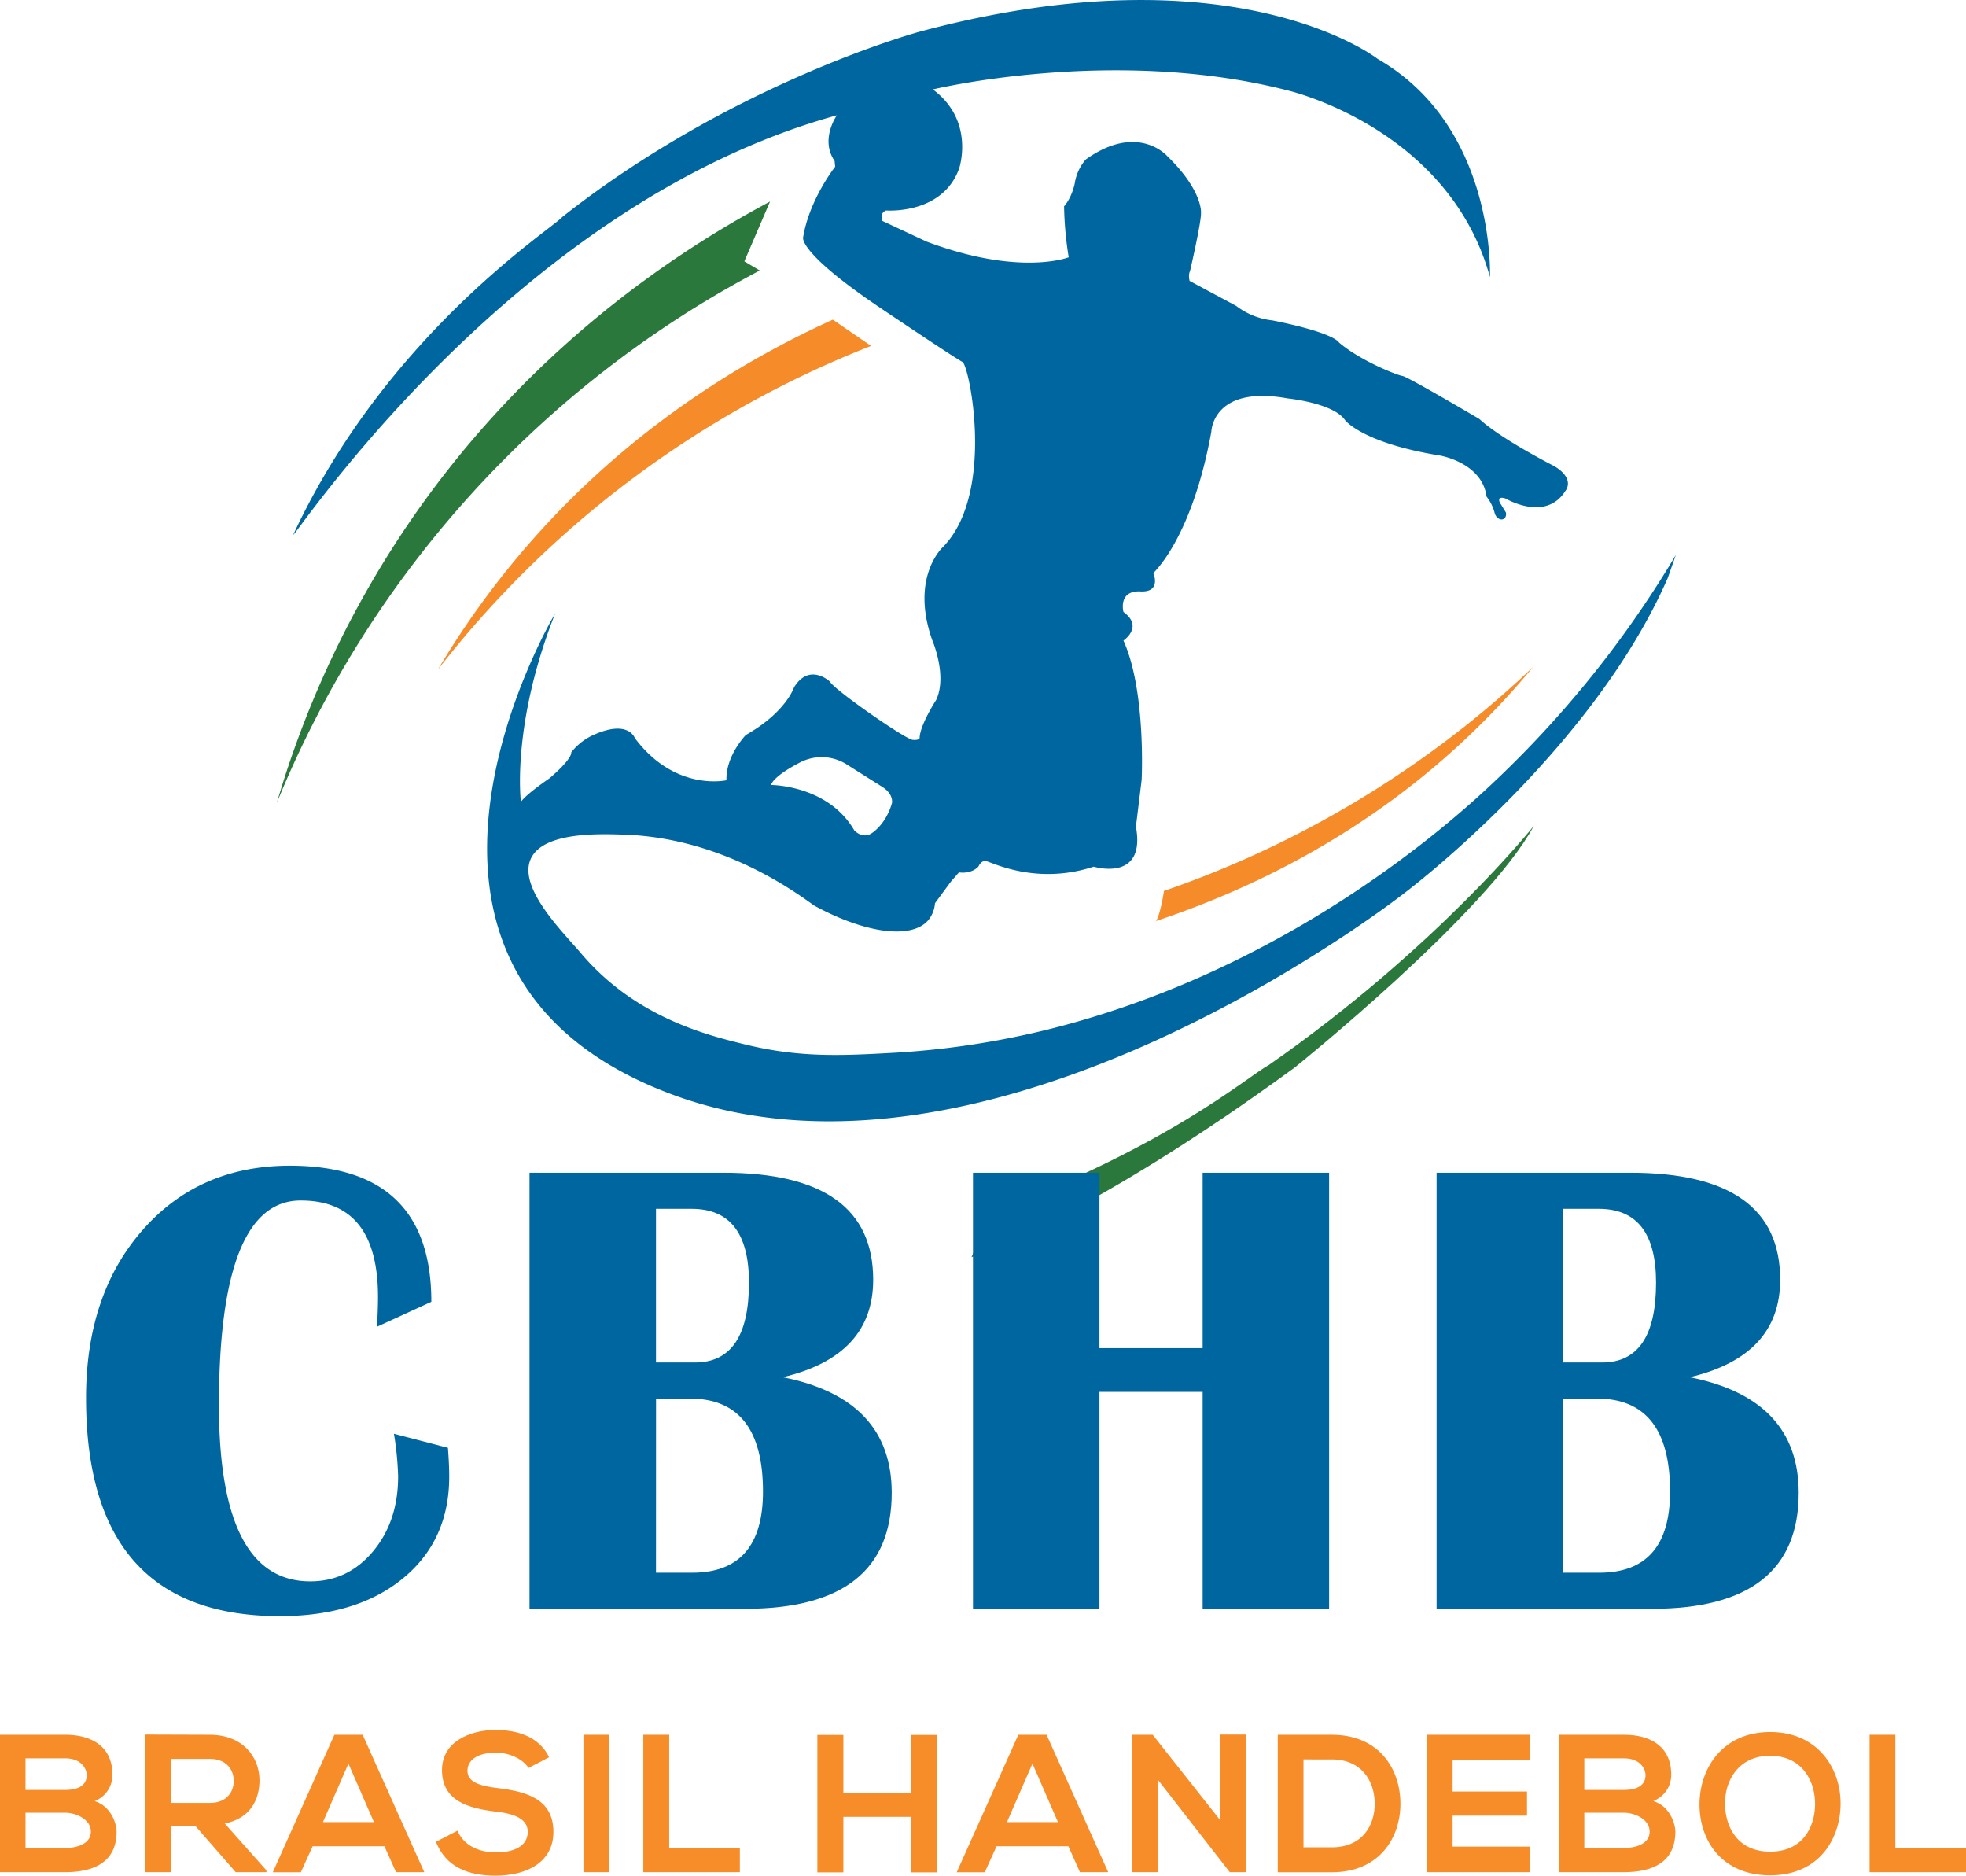
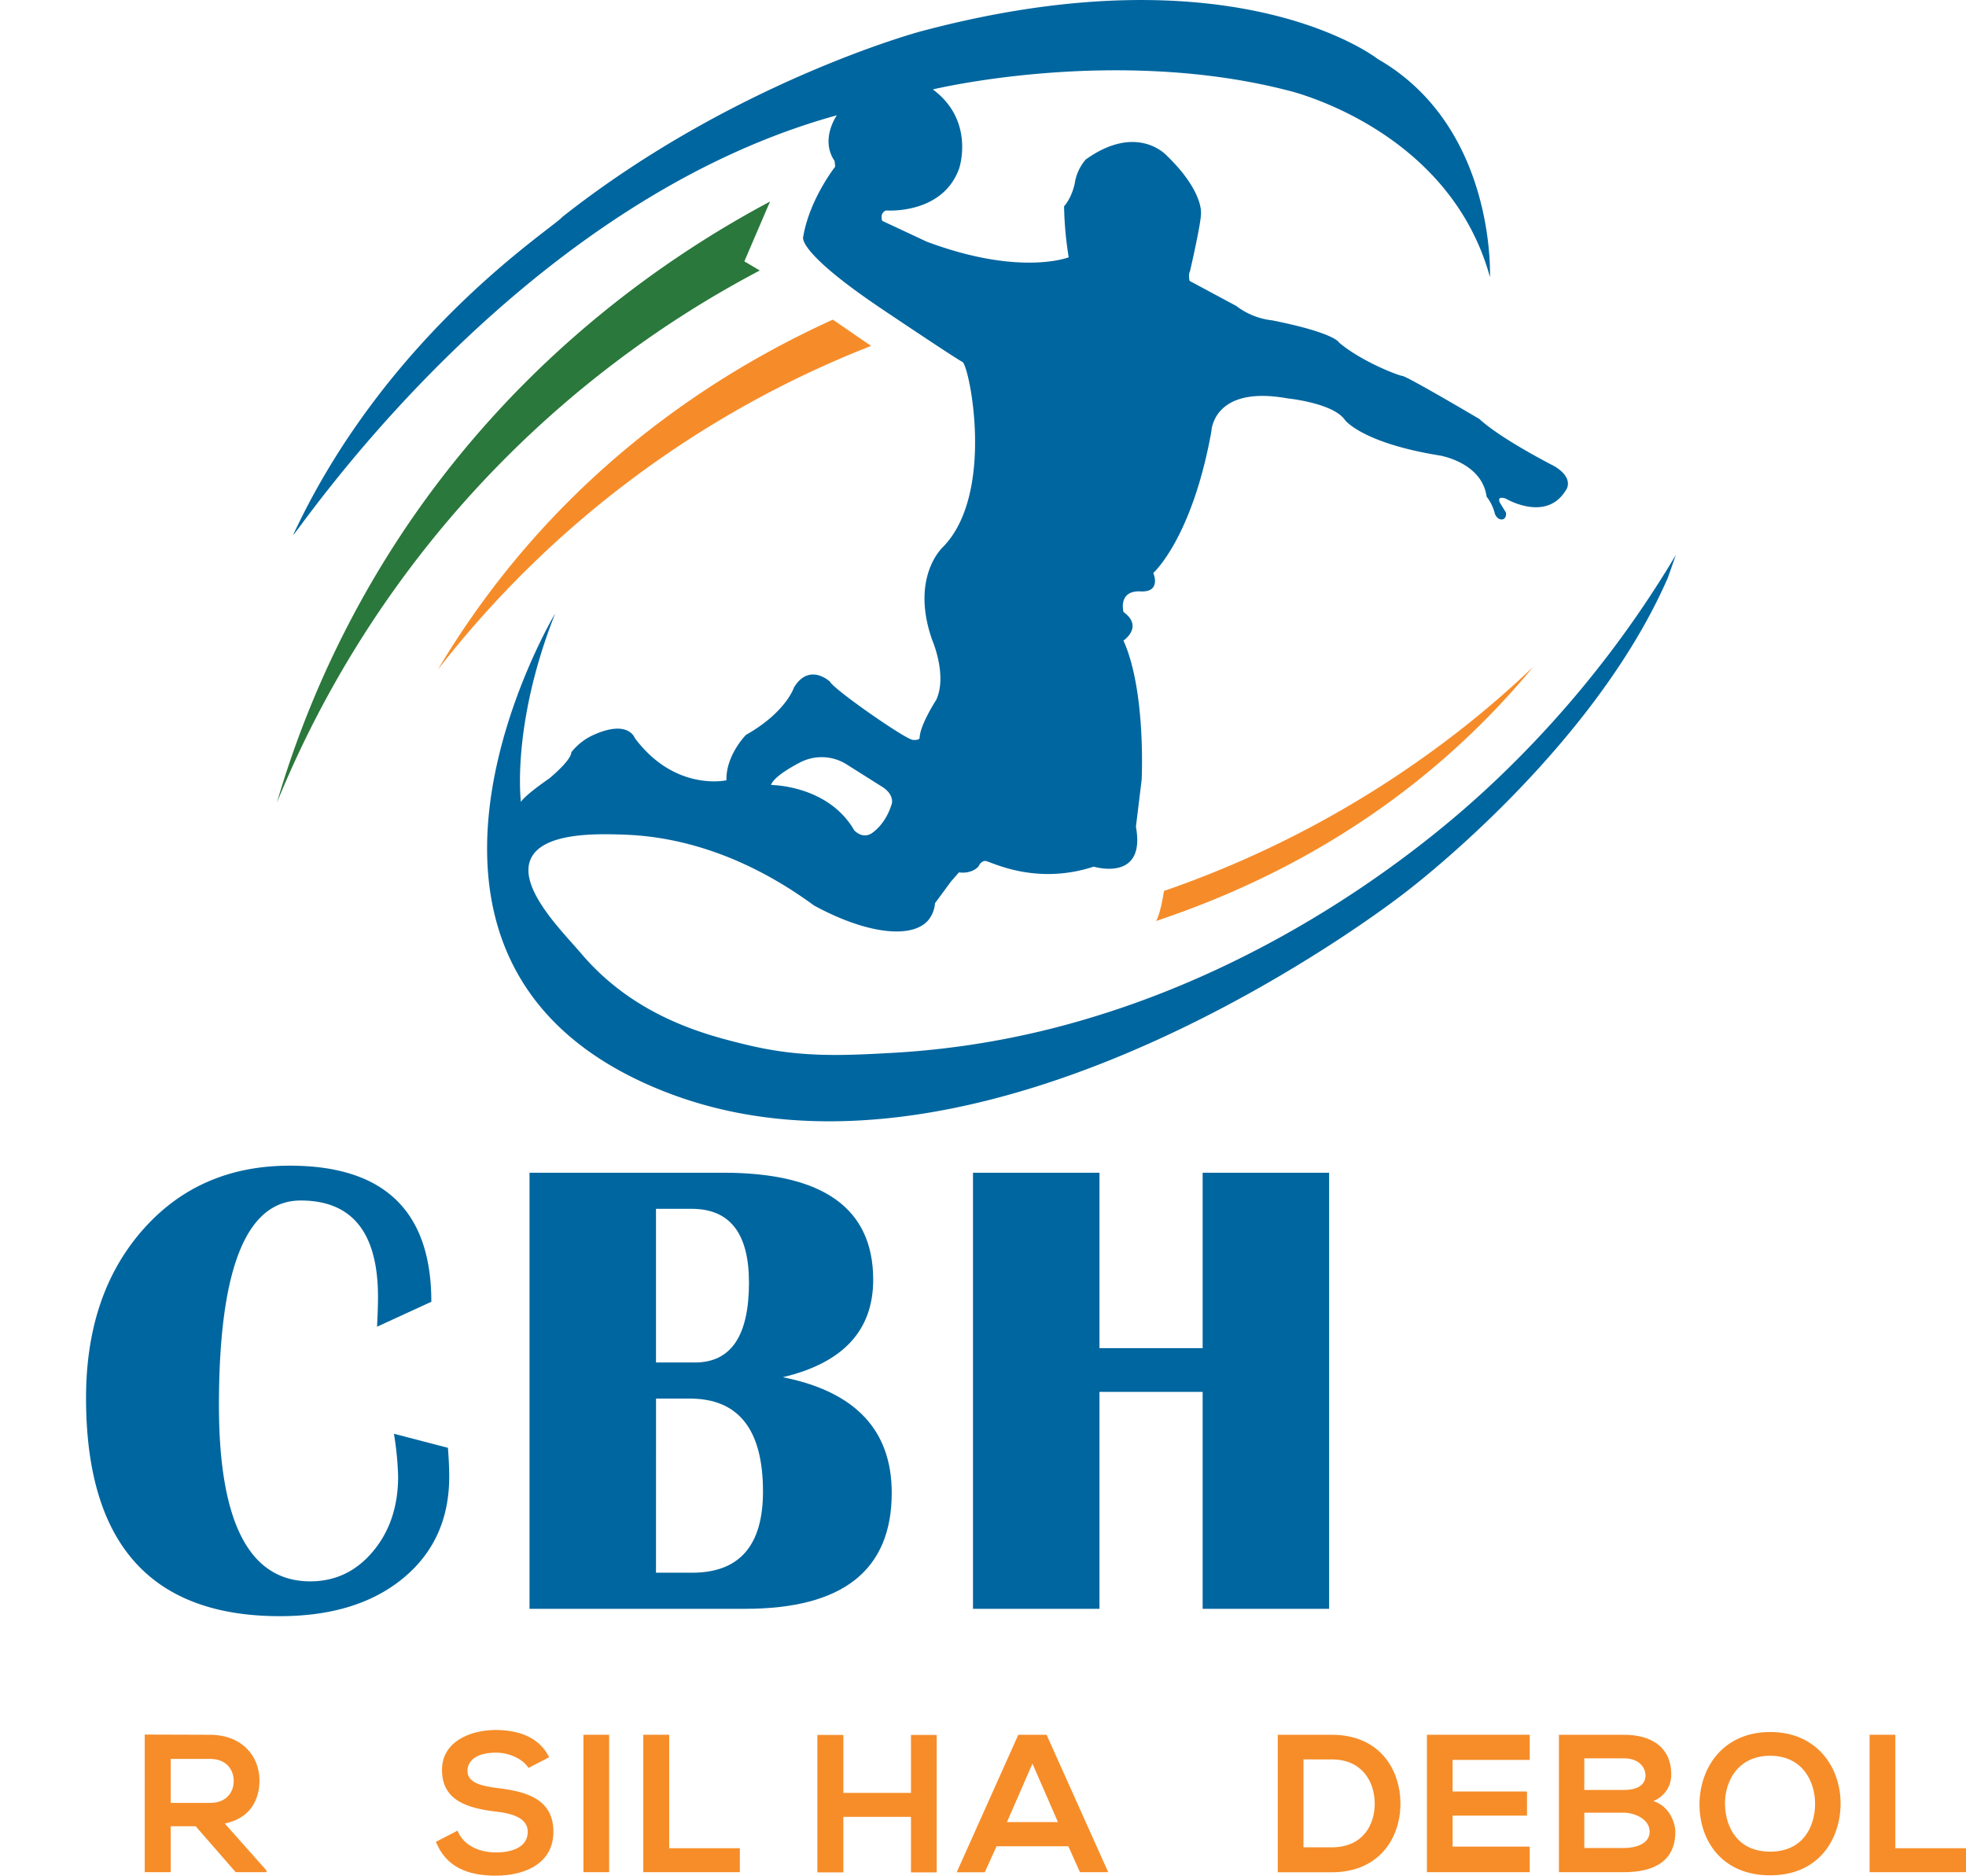
<svg xmlns="http://www.w3.org/2000/svg" id="Layer_1" data-name="Layer 1" viewBox="0 0 756.08 721.19">
  <defs>
    <style>.cls-1{fill:#00669f;}.cls-2{fill:#2a783b;}.cls-3{fill:#f68c29;}.cls-4{fill:#f68d29;}</style>
  </defs>
  <path class="cls-1" d="M642.1,217.35a404.65,404.65,0,0,1-70.9,86.45c-15.46,14.24-71.45,63.58-152.79,87.81a324.36,324.36,0,0,1-74.63,13.17c-20.17,1.13-36.09,1.9-56.64-3.07-14.8-3.59-42.65-10.34-63.66-35.13-6.86-8.09-24.5-25.29-19.32-36.44,4.79-10.29,26.07-9.56,36-9.22,14.33.5,41.5,4.21,72.88,27.22,19.87,10.85,37.54,13.05,43.91,5.71a11.68,11.68,0,0,0,2.63-6.58l6.15-8.35,3.07-3.51s4.39.88,7.46-2.19c0,0,.88-2.2,2.64-2.2s18.88,9.66,41.71,2.2c0,0,20.19,6.14,16.24-15.37l2.2-18s1.75-34.24-7-53.56c0,0,7.91-5.27,0-11,0,0-2.19-8.34,6.59-7.9,7.61.38,5.32-6.17,4.87-7.06.82-.76,15.1-14.34,22.35-54.41,0,0,.44-18,29.41-12.73,0,0,17.56,1.76,22,8.34,0,0,6.58,8.79,36.44,13.61,0,0,16.24,2.64,18,15.81a17.27,17.27,0,0,1,3.07,6.15c.88,3.51,4.83,3.51,4.39,0l-2.34-3.81s-1.47-2.78,2.19-1.61c0,0,15.37,9.22,23-2.93,0,0,4-4.53-4.25-9.51,0,0-20.48-10.39-28.83-18.14,0,0-27.51-16.25-29.56-16.54s-16.24-5.86-24.44-12.88c0,0-1.46-3.66-25.61-8.49a27.87,27.87,0,0,1-13.9-5.56L457.49,108s-.59-2.34.14-3.66c0,0,4.39-18.87,4.25-22.53,0,0,.73-8.49-13-21.81,0,0-11.27-13-31.32,1.32a18.17,18.17,0,0,0-4.24,9.22s-1,5.27-4.1,8.78A135.19,135.19,0,0,0,411,98.92s-18.59,7.46-54.59-6l-17.12-8s-1.17-2.93,1.46-4c0,0,21.66,1.75,28.1-16.1,0,0,6.29-18.29-10.1-30.44,0,0,69.66-16.83,136.69.44,0,0,61.76,14.34,77.56,71.71,0,0,2.49-57.66-43.17-83.86,0,0-54.59-43-176-10.53,0,0-71.71,19.31-137.57,71.27C212.65,87.8,149,128,112.84,205.46c-1.9,4.83,83-126.44,209-161.13,0,0-6.58,9.22-.87,17.56l.22,2.2s-9.88,12.51-12.3,27c0,0-2.85,5.49,30.52,27.88,0,0,28.09,18.88,30.73,20.19s12.73,50.49-7.47,71.13c0,0-12.73,11.41-4.17,35.78,0,0,5.93,13.61,1.54,23.05,0,0-6.15,9.44-6.37,14.49,0,0,.22,1.09-2.63.87S320.51,265,319.19,262.09c0,0-7.9-7.46-13.83,2.2,0,0-3,9.51-18.51,18.29,0,0-7.76,7.9-7.47,17.42,0,0-19.75,4.53-35.26-16.25,0,0-2.35-7-15.22-1.46a22.72,22.72,0,0,0-9.22,7s.73,2.2-8.35,9.95c0,0-9.07,6.15-11,9.08,0,0-3.81-29.42,13.17-72.44,0,0-81.51,136.24,43.17,184.25S540,343.46,540,343.46s72-53.85,101.42-121.32l3.08-8.78C643.71,214.7,642.91,216,642.1,217.35Zm-335,76.12a18,18,0,0,1,18.54.46l13.61,8.58c4.58,2.86,3.78,6.29,3.78,6.29-2.52,8.7-8.13,11.79-8.13,11.79-3.54,1.94-6.4-1.37-6.4-1.37-10.07-17.4-31.93-17.4-31.93-17.4S296.66,299,307.07,293.47Z" />
-   <path class="cls-2" d="M378.61,467.12s-.59,6.59-5,16.25c0,0,45.22-15.08,124.25-72.88,0,0,73.9-59.27,92-92.93,0,0-37.17,46.83-101.86,91.9C480,413.71,449.44,440.93,378.61,467.12Z" />
  <path class="cls-3" d="M589.64,256.39c-8.73,8.33-18.36,16.74-29,25a393.27,393.27,0,0,1-113,61.17s-1.32,8.93-3.07,11.56c35.84-11.94,82-33.57,123.51-74.27A299.82,299.82,0,0,0,589.64,256.39Z" />
  <path class="cls-3" d="M168.38,257.48A392,392,0,0,1,335,133l-14.71-10.1c-32.08,14.55-77.76,40.82-118.1,87.59A331.2,331.2,0,0,0,168.38,257.48Z" />
  <path class="cls-2" d="M106.48,308.63A403.57,403.57,0,0,1,292.19,104l-5.93-3.51,9.88-23c-34.37,18.33-95,56.93-142.25,128.64A381.25,381.25,0,0,0,106.48,308.63Z" />
-   <path class="cls-4" d="M43.24,682.32a10.75,10.75,0,0,1-6.86,10.19c6.19,1.88,8.45,8.45,8.45,11.77,0,11.77-8.83,15.55-19.77,15.55H0V667H25.06C35.47,667,43.24,671.68,43.24,682.32ZM9.81,688.21H25.06c6.26,0,8.3-2.65,8.3-5.66,0-2.42-2-6.49-8.3-6.49H9.81Zm0,22.33H25.06c4.07,0,9.88-1.35,9.88-6.33,0-4.76-5.81-7.25-9.88-7.25H9.81Z" />
  <path class="cls-4" d="M102.49,719.83H90.64L75.25,702.17H65.66v17.66h-10V666.92c8.38,0,16.75.08,25.13.08,12.45.07,19,8.38,19,17.51,0,7.24-3.32,14.56-13.36,16.6l16,18ZM65.66,676.28v16.91H80.83c6.34,0,9.06-4.23,9.06-8.46s-2.8-8.45-9.06-8.45Z" />
-   <path class="cls-4" d="M147.85,709.87H120.23l-4.53,10H104.91L128.6,667h10.87l23.7,52.83H152.3ZM134,678.09l-9.81,22.49h19.62Z" />
  <path class="cls-4" d="M203.25,679.75c-1.82-3-6.8-5.88-12.53-5.88-7.4,0-10.95,3.09-10.95,7,0,4.6,5.44,5.88,11.78,6.64,11,1.36,21.28,4.22,21.28,16.83,0,11.77-10.41,16.83-22.19,16.83-10.79,0-19.09-3.32-23-13l8.31-4.31c2.34,5.81,8.45,8.38,14.86,8.38s12.15-2.19,12.15-7.92c0-5-5.2-7-12.22-7.78-10.79-1.28-20.76-4.15-20.76-16,0-10.86,10.72-15.32,20.46-15.39,8.22,0,16.75,2.34,20.75,10.49Z" />
  <path class="cls-4" d="M224.38,719.83V667h9.89v52.83Z" />
  <path class="cls-4" d="M257.36,667v43.62h27.17v9.21H247.4V667Z" />
  <path class="cls-4" d="M350.34,719.9V698.55h-26V719.9h-10V667.07h10v22.27h26V667.07h9.89V719.9Z" />
  <path class="cls-4" d="M410.87,709.87H383.25l-4.53,10H367.93L391.62,667h10.87l23.7,52.83H415.32Zm-13.81-31.78-9.81,22.49h19.62Z" />
-   <path class="cls-4" d="M469.21,666.92h10v52.91H473v.07l-27.77-35.69v35.62h-10V667h8.07l25.89,32.75Z" />
  <path class="cls-4" d="M538.57,693c.22,13.36-7.93,26.87-26.42,26.87H491.4V667h20.75C530.27,667,538.34,679.9,538.57,693Zm-37.28,17.28h10.86c12,0,16.76-8.75,16.53-17.35-.23-8.23-5.06-16.46-16.53-16.46H501.29Z" />
  <path class="cls-4" d="M588.3,719.83H548.76V667H588.3v9.66H558.64v12.15h28.61v9.28H558.64V710H588.3Z" />
  <path class="cls-4" d="M642.72,682.32c0,4.07-2,8-6.87,10.19,6.19,1.88,8.45,8.45,8.45,11.77,0,11.77-8.83,15.55-19.77,15.55h-25V667h25C635,667,642.72,671.68,642.72,682.32Zm-33.43,5.89h15.24c6.26,0,8.3-2.65,8.3-5.66,0-2.42-2-6.49-8.3-6.49H609.29Zm0,22.33h15.24c4.08,0,9.89-1.35,9.89-6.33,0-4.76-5.81-7.25-9.89-7.25H609.29Z" />
  <path class="cls-4" d="M707.85,693.72c-.15,13.66-8.53,27.32-27.09,27.32s-27.17-13.36-27.17-27.25,8.9-27.85,27.17-27.85S708,679.9,707.85,693.72Zm-44.45.22c.22,8.68,4.9,18,17.36,18s17.13-9.35,17.28-18c.15-8.91-4.83-18.87-17.28-18.87S663.17,685,663.4,693.94Z" />
  <path class="cls-4" d="M728.91,667v43.62h27.17v9.21H719V667Z" />
  <path class="cls-1" d="M151.5,551.26l20.76,5.4q.5,6.39.5,11.06,0,24.45-17.69,39.06T107.65,621.4q-74.57,0-74.56-83.9,0-39.79,21.74-64.55t56.63-24.76q54.42,0,54.42,52.33L145,510.11q.38-7.38.37-11.43,0-37.1-29.73-37.1-31.44,0-31.44,78.74,0,67.7,35.13,67.69,14.49,0,24.14-11.55t9.64-28.86A121.09,121.09,0,0,0,151.5,551.26Z" />
  <path class="cls-1" d="M203.64,618.57V450.9H278.2q57.62,0,57.61,41.15,0,29.24-34.76,37.47,41.88,8.34,41.89,44.46,0,44.6-56.39,44.59Zm48.64-94.71h15q20.76,0,20.76-30.71,0-28.36-22-28.37H252.28Zm0,80.83h13.88q27.27,0,27.27-31.2,0-35.75-28.13-35.75h-13Z" />
  <path class="cls-1" d="M422.83,535.17v83.4H374.19V450.9h48.64v67.44h39.68V450.9h48.64V618.57H462.51v-83.4Z" />
-   <path class="cls-1" d="M552.48,618.57V450.9H627q57.62,0,57.61,41.15,0,29.24-34.76,37.47,41.88,8.34,41.89,44.46,0,44.6-56.38,44.59Zm48.64-94.71h15q20.76,0,20.76-30.71,0-28.36-22-28.37H601.12Zm0,80.83H615q27.27,0,27.27-31.2,0-35.75-28.13-35.75h-13Z" />
</svg>